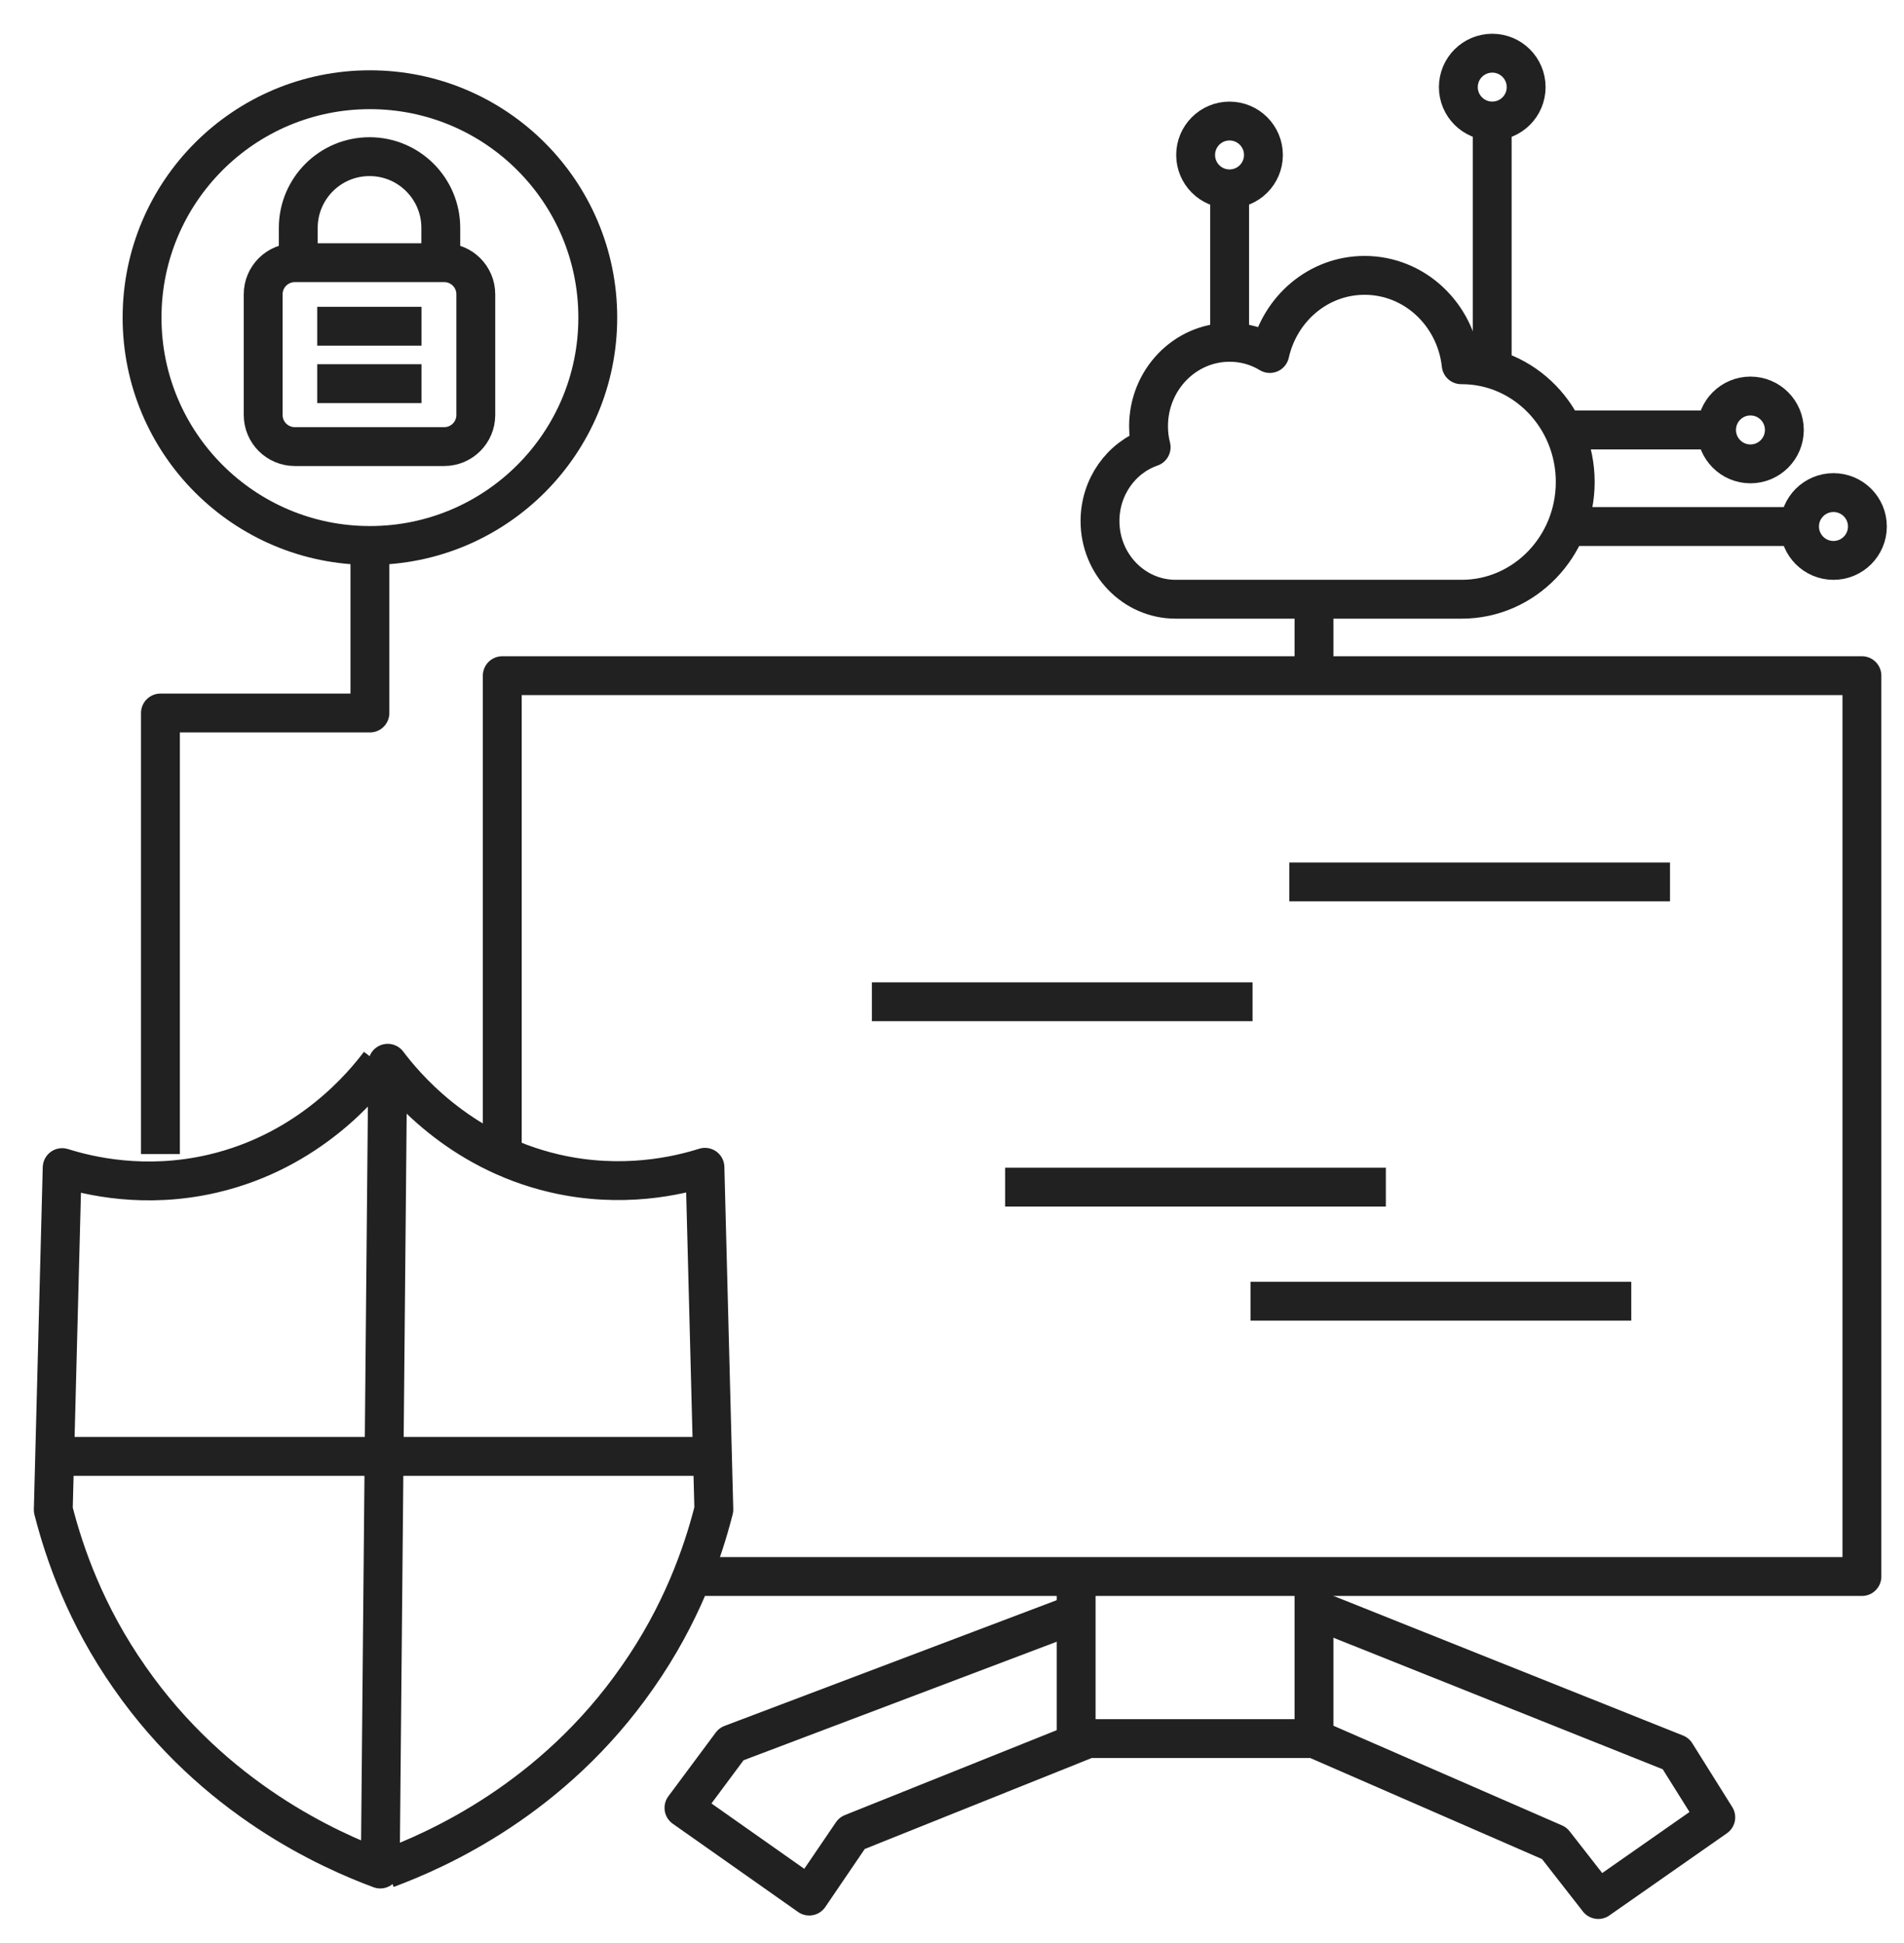
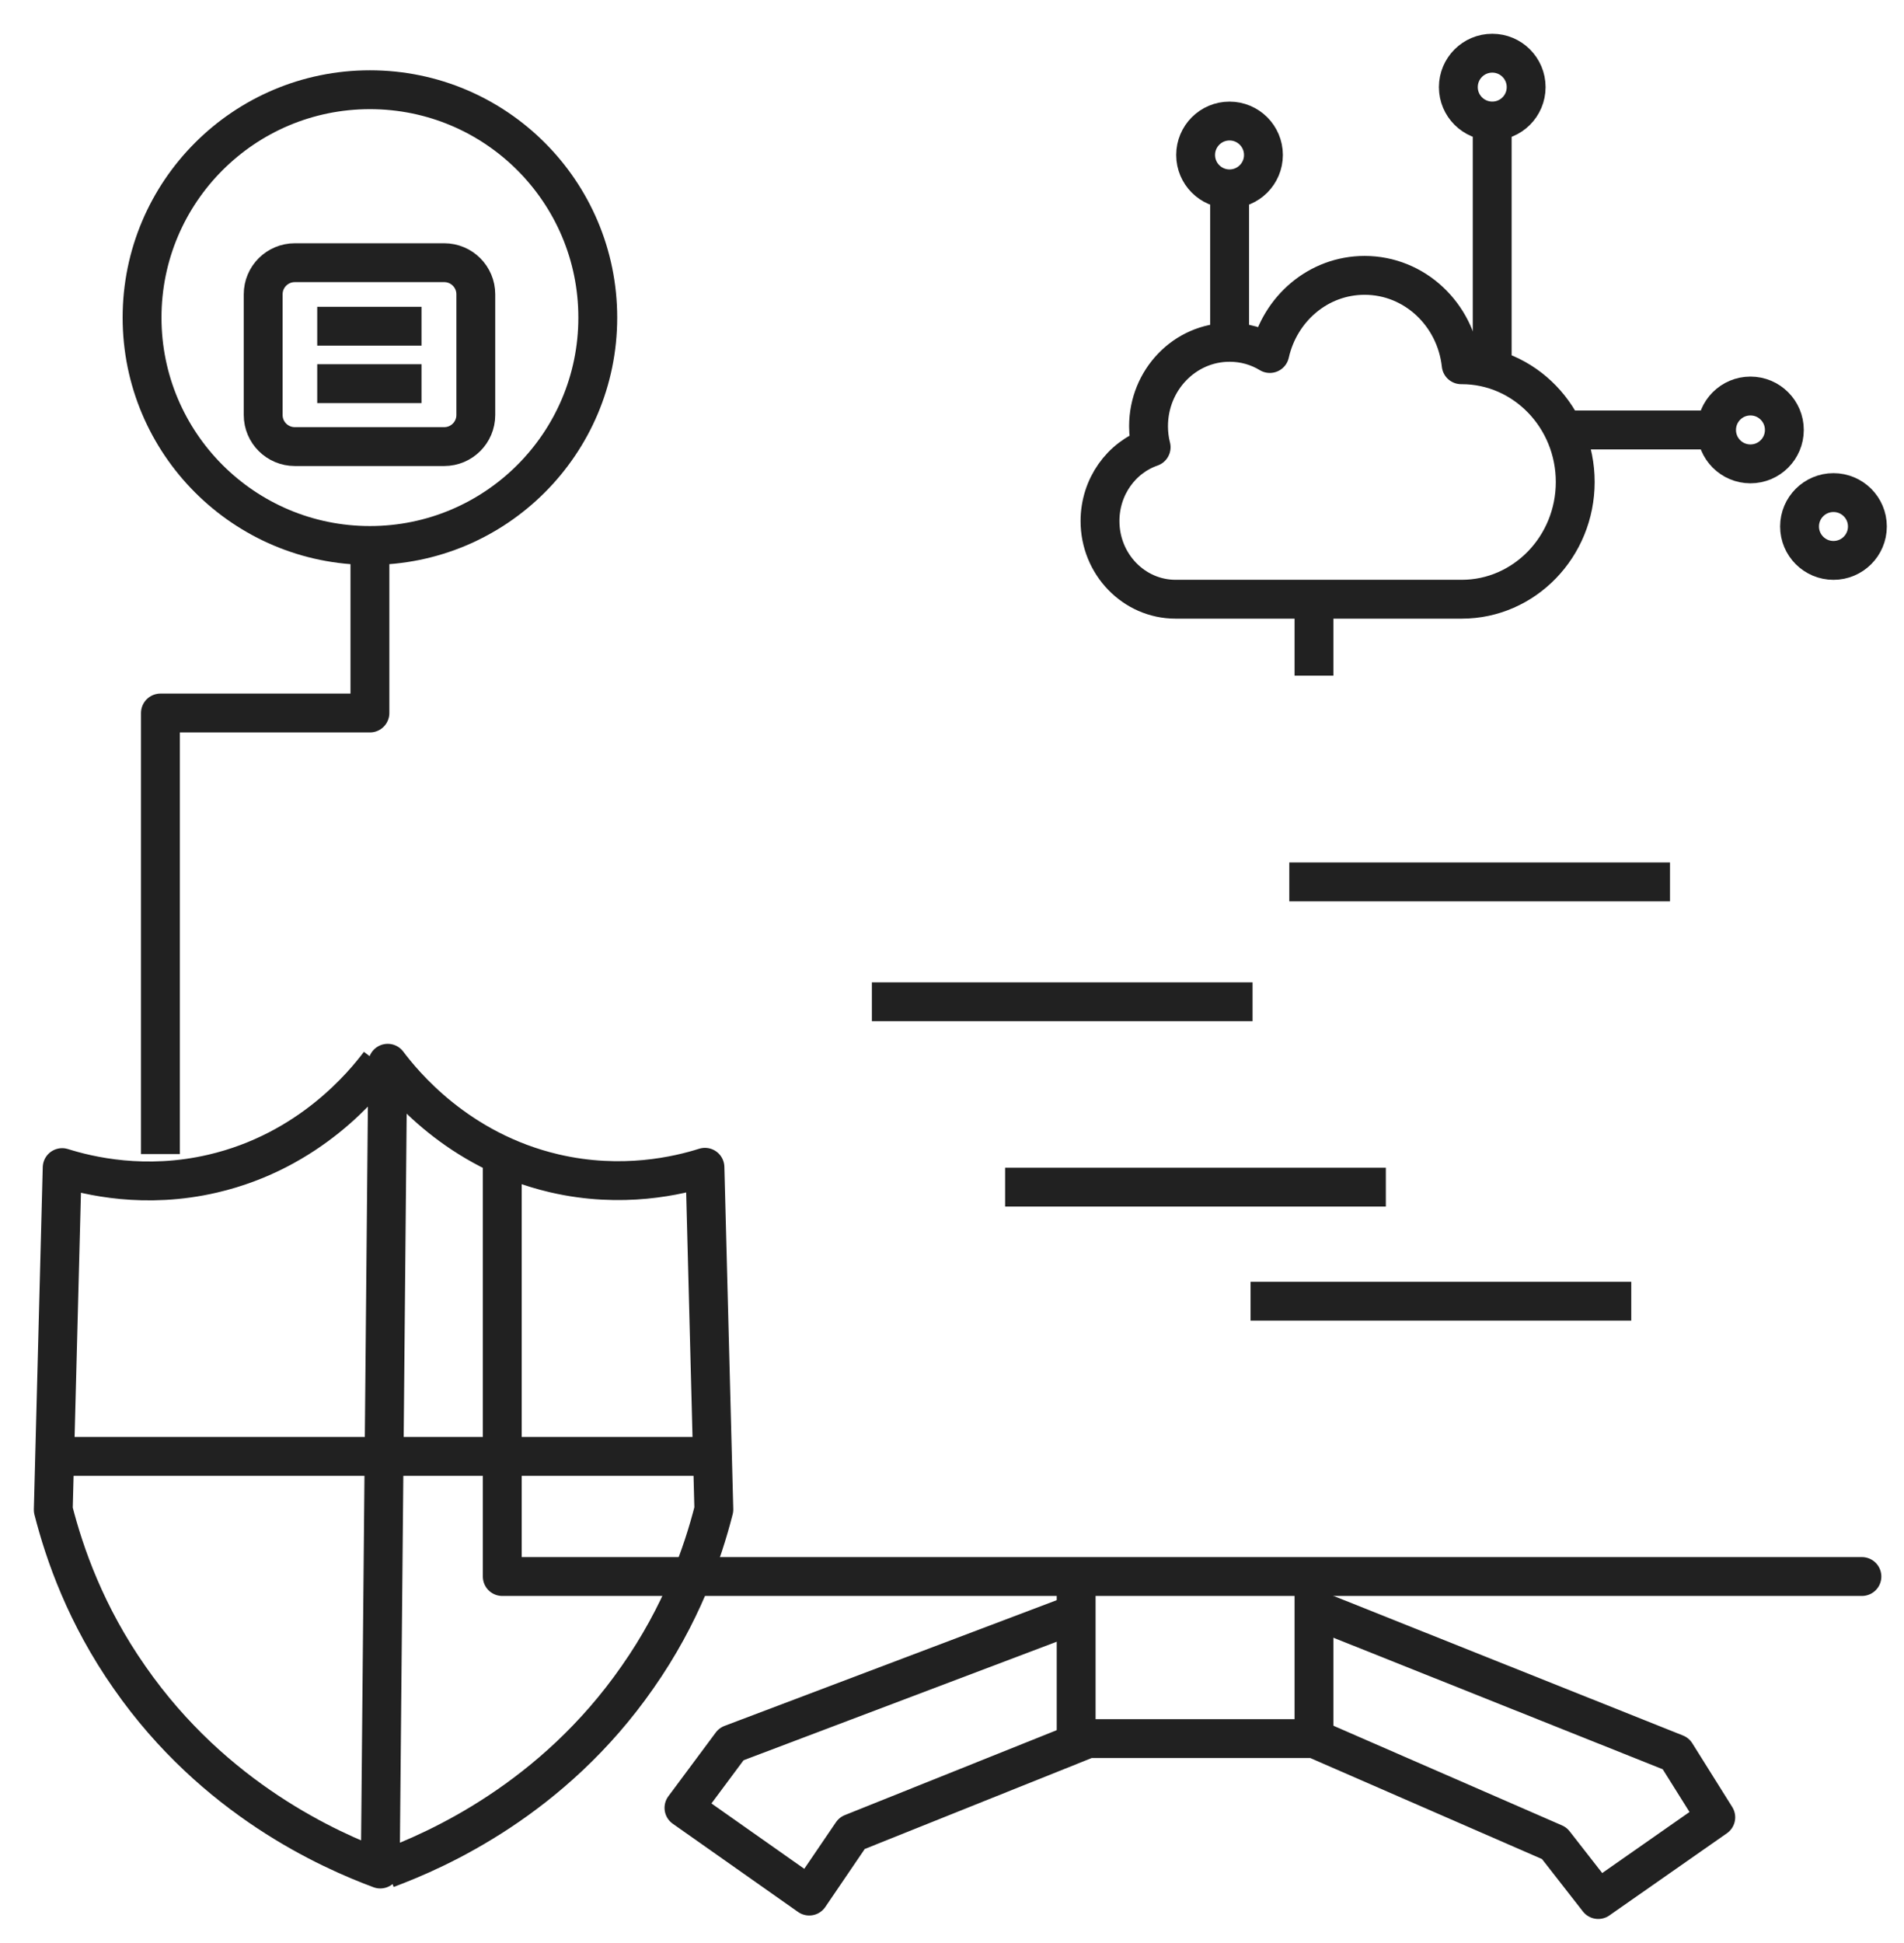
<svg xmlns="http://www.w3.org/2000/svg" width="49" height="50" viewBox="0 0 49 50" fill="none">
  <path d="M9.956 48.089C11.25 47.608 14.223 46.299 16.404 43.164C17.536 41.552 18.083 39.977 18.371 38.845C18.297 35.91 18.216 32.974 18.142 30.038C17.462 30.253 16.012 30.6 14.267 30.194C11.761 29.609 10.37 27.879 9.978 27.361L9.786 48.096C8.492 47.615 5.519 46.306 3.338 43.171C2.207 41.559 1.659 39.984 1.371 38.853C1.445 35.917 1.526 32.981 1.6 30.046C2.281 30.26 3.73 30.608 5.475 30.201C7.982 29.617 9.372 27.886 9.764 27.369" stroke="#212121" stroke-linejoin="round" />
  <path d="M1.73 37.478H18.309" stroke="#212121" stroke-linejoin="round" />
-   <path d="M18.124 40.569H47.917V17.387H12.926V29.44" stroke="#212121" stroke-linejoin="round" />
+   <path d="M18.124 40.569H47.917H12.926V29.44" stroke="#212121" stroke-linejoin="round" />
  <path d="M27.695 41.523L18.822 44.881L17.602 46.522L20.826 48.792L21.927 47.173L27.998 44.74H33.825L40 47.432L41.131 48.881L44.156 46.766L43.128 45.125L34.129 41.531" stroke="#212121" stroke-linejoin="round" />
  <path d="M27.695 40.568V44.739" stroke="#212121" stroke-linejoin="round" />
  <path d="M33.816 40.568V44.739" stroke="#212121" stroke-linejoin="round" />
  <path d="M33.18 22.695H42.978" stroke="#212121" stroke-linejoin="round" />
  <path d="M22.438 25.779H32.235" stroke="#212121" stroke-linejoin="round" />
  <path d="M25.867 30.549H35.665" stroke="#212121" stroke-linejoin="round" />
  <path d="M32.184 33.484H41.981" stroke="#212121" stroke-linejoin="round" />
  <path d="M9.52 14.037C12.759 14.037 15.384 11.411 15.384 8.173C15.384 4.934 12.759 2.309 9.52 2.309C6.282 2.309 3.656 4.934 3.656 8.173C3.656 11.411 6.282 14.037 9.52 14.037Z" stroke="#212121" stroke-linejoin="round" />
  <path d="M11.432 6.76H7.587C7.138 6.76 6.773 7.124 6.773 7.573V10.679C6.773 11.128 7.138 11.492 7.587 11.492H11.432C11.881 11.492 12.245 11.128 12.245 10.679V7.573C12.245 7.124 11.881 6.76 11.432 6.76Z" stroke="#212121" stroke-linejoin="round" />
-   <path d="M7.676 6.575V5.865C7.676 4.852 8.497 4.031 9.51 4.031C10.523 4.031 11.344 4.852 11.344 5.865V6.575" stroke="#212121" stroke-linejoin="round" />
  <path d="M8.164 9.873H10.848" stroke="#212121" stroke-linejoin="round" />
  <path d="M8.164 8.395H10.848" stroke="#212121" stroke-linejoin="round" />
  <path d="M37.618 9.386C37.618 9.386 37.611 9.386 37.604 9.386C37.463 8.092 36.406 7.086 35.119 7.086C33.928 7.086 32.938 7.944 32.679 9.097C32.376 8.912 32.021 8.809 31.644 8.809C30.49 8.809 29.558 9.778 29.558 10.968C29.558 11.153 29.581 11.338 29.625 11.508C28.856 11.774 28.309 12.528 28.309 13.408C28.309 14.518 29.181 15.42 30.253 15.42H37.618C39.23 15.42 40.539 14.066 40.539 12.403C40.539 10.739 39.23 9.386 37.618 9.386Z" stroke="#212121" stroke-linejoin="round" />
  <path d="M31.645 8.809V4.697" stroke="#212121" stroke-linejoin="round" />
  <path d="M31.642 4.86C32.124 4.86 32.515 4.47 32.515 3.988C32.515 3.506 32.124 3.115 31.642 3.115C31.16 3.115 30.77 3.506 30.77 3.988C30.77 4.47 31.16 4.86 31.642 4.86Z" stroke="#212121" stroke-linejoin="round" />
  <path d="M40.227 11.065H44.338" stroke="#212121" stroke-linejoin="round" />
  <path d="M45.048 11.937C45.53 11.937 45.921 11.546 45.921 11.064C45.921 10.582 45.53 10.191 45.048 10.191C44.566 10.191 44.176 10.582 44.176 11.064C44.176 11.546 44.566 11.937 45.048 11.937Z" stroke="#212121" stroke-linejoin="round" />
  <path d="M38.402 9.6V3.115" stroke="#212121" stroke-linejoin="round" />
  <path d="M38.404 3.114C38.886 3.114 39.276 2.724 39.276 2.242C39.276 1.76 38.886 1.369 38.404 1.369C37.922 1.369 37.531 1.76 37.531 2.242C37.531 2.724 37.922 3.114 38.404 3.114Z" stroke="#212121" stroke-linejoin="round" />
-   <path d="M40.316 13.549H46.483" stroke="#212121" stroke-linejoin="round" />
  <path d="M47.185 14.421C47.667 14.421 48.058 14.03 48.058 13.548C48.058 13.066 47.667 12.676 47.185 12.676C46.703 12.676 46.312 13.066 46.312 13.548C46.312 14.03 46.703 14.421 47.185 14.421Z" stroke="#212121" stroke-linejoin="round" />
  <path d="M9.52 14.029V18.348H4.129V29.698" stroke="#212121" stroke-linejoin="round" />
  <path d="M33.816 17.387V15.42" stroke="#212121" stroke-linejoin="round" />
</svg>